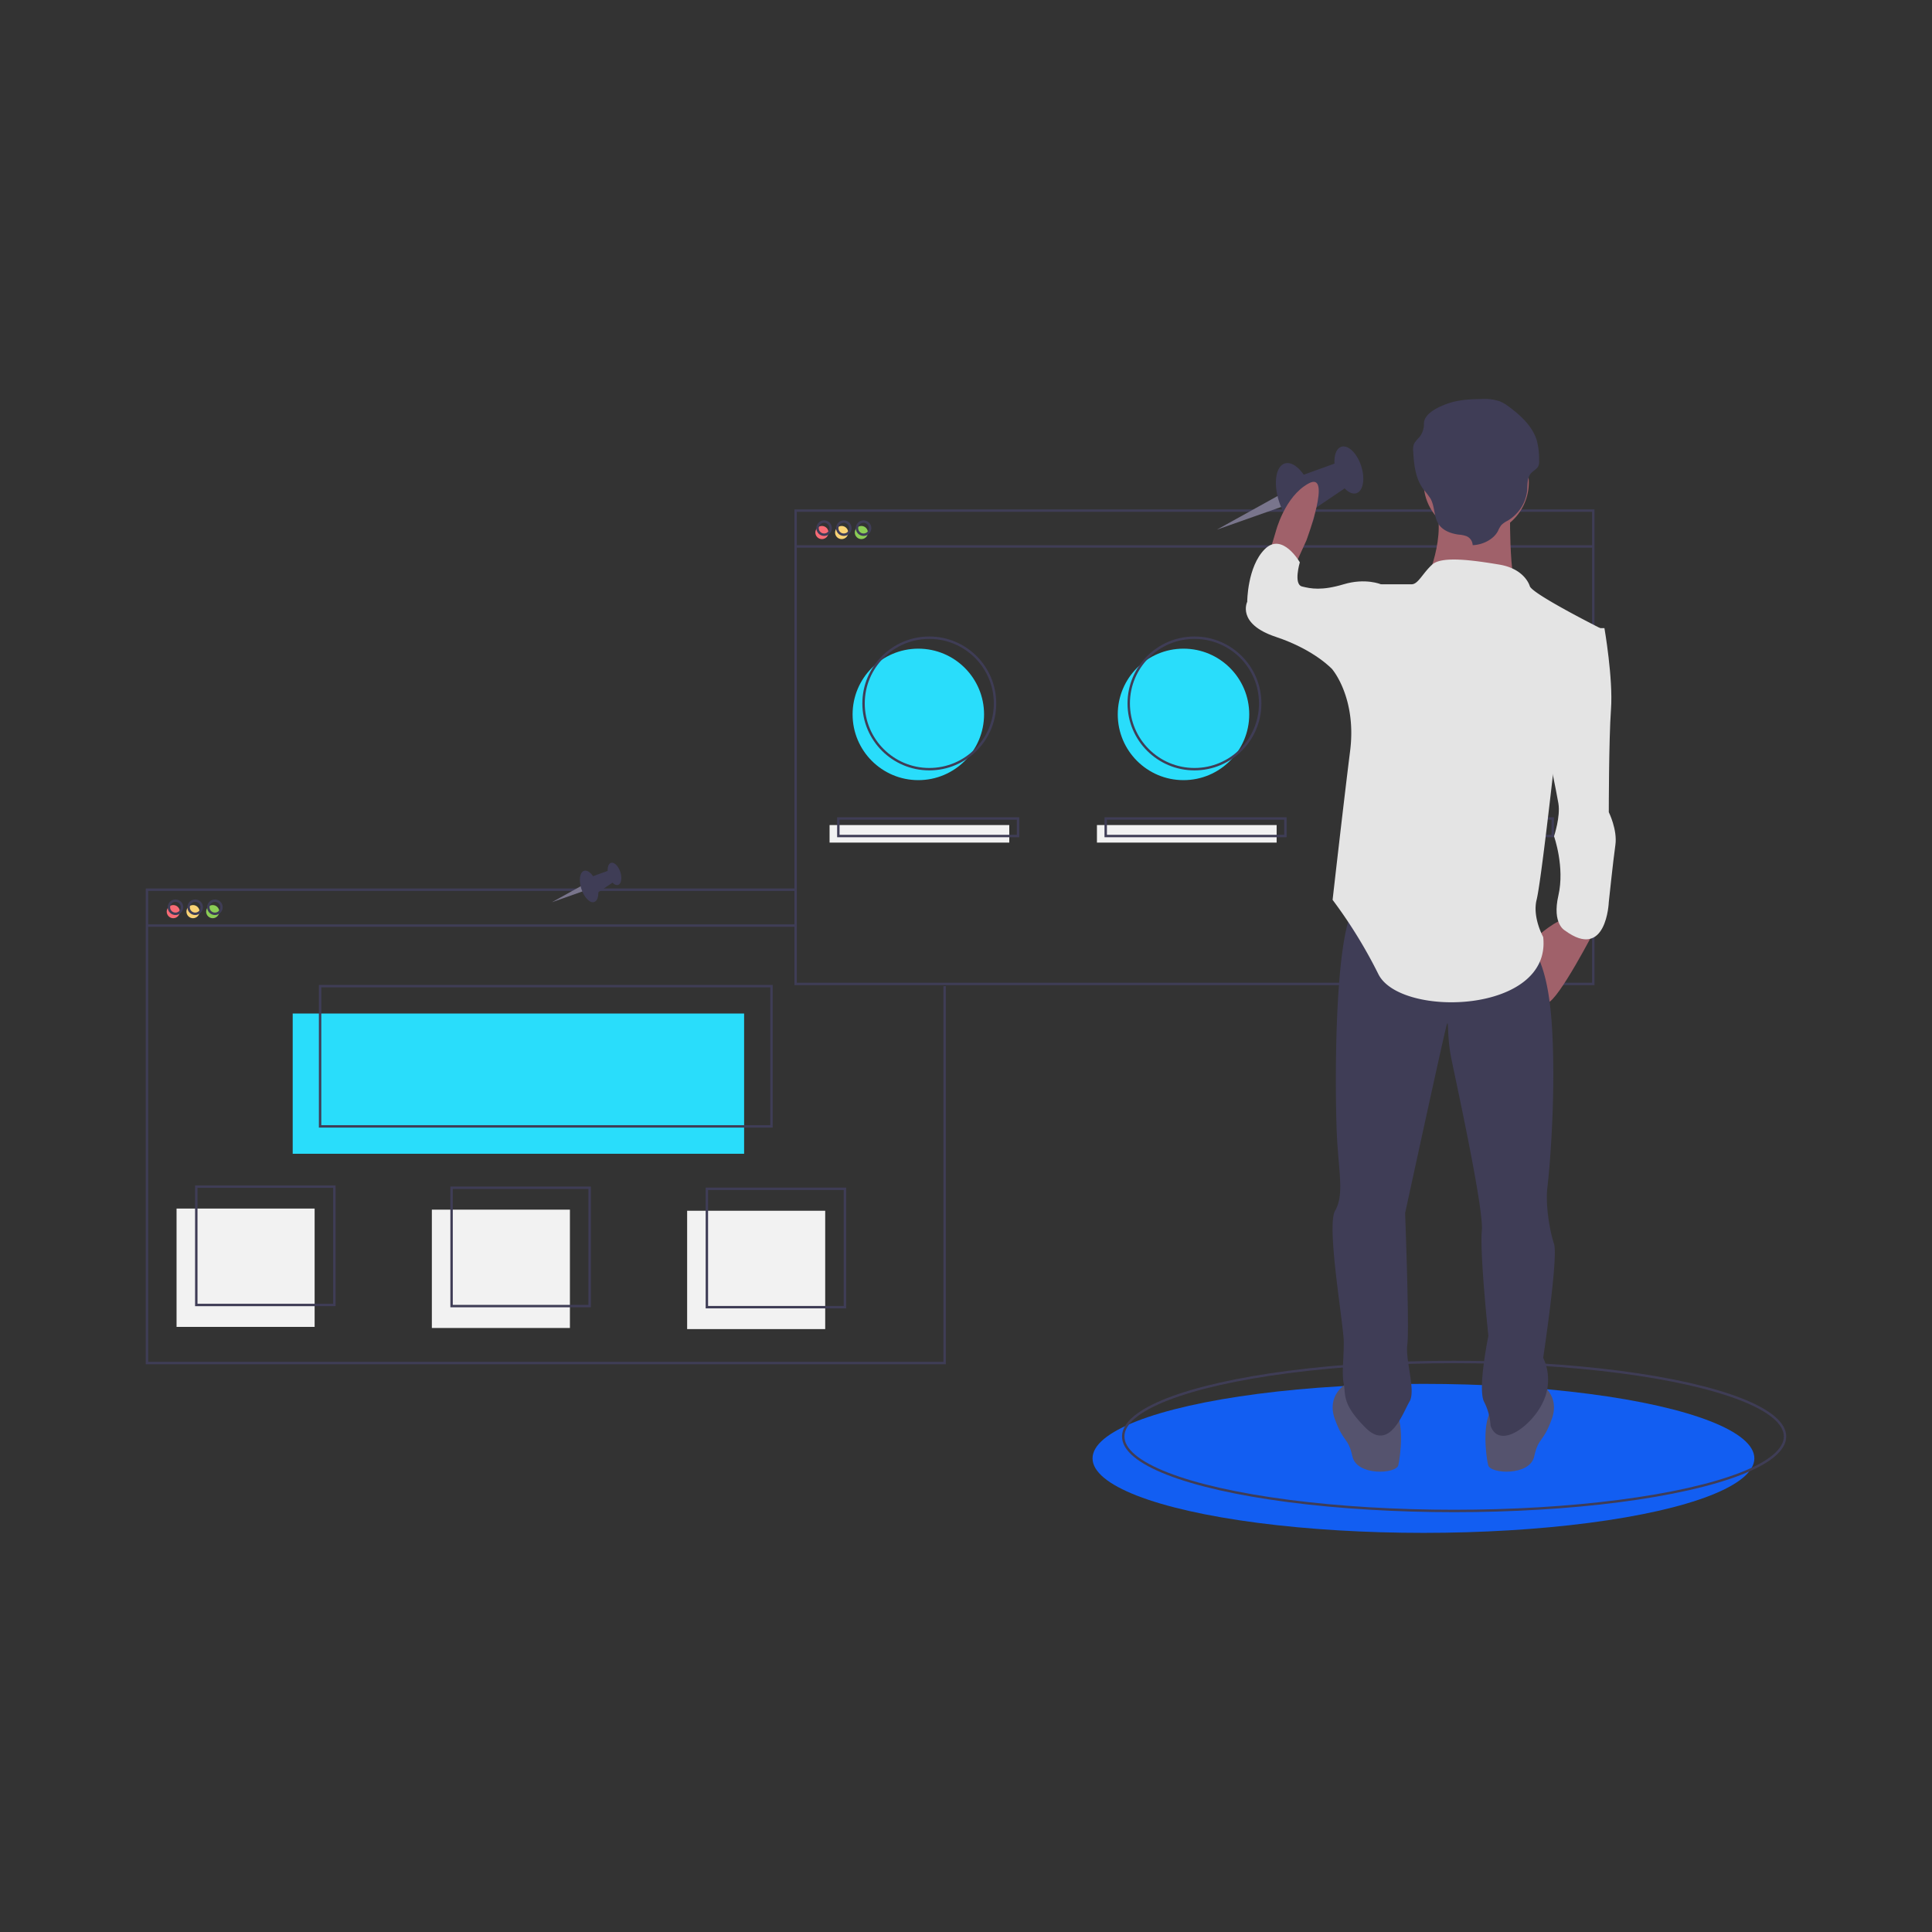
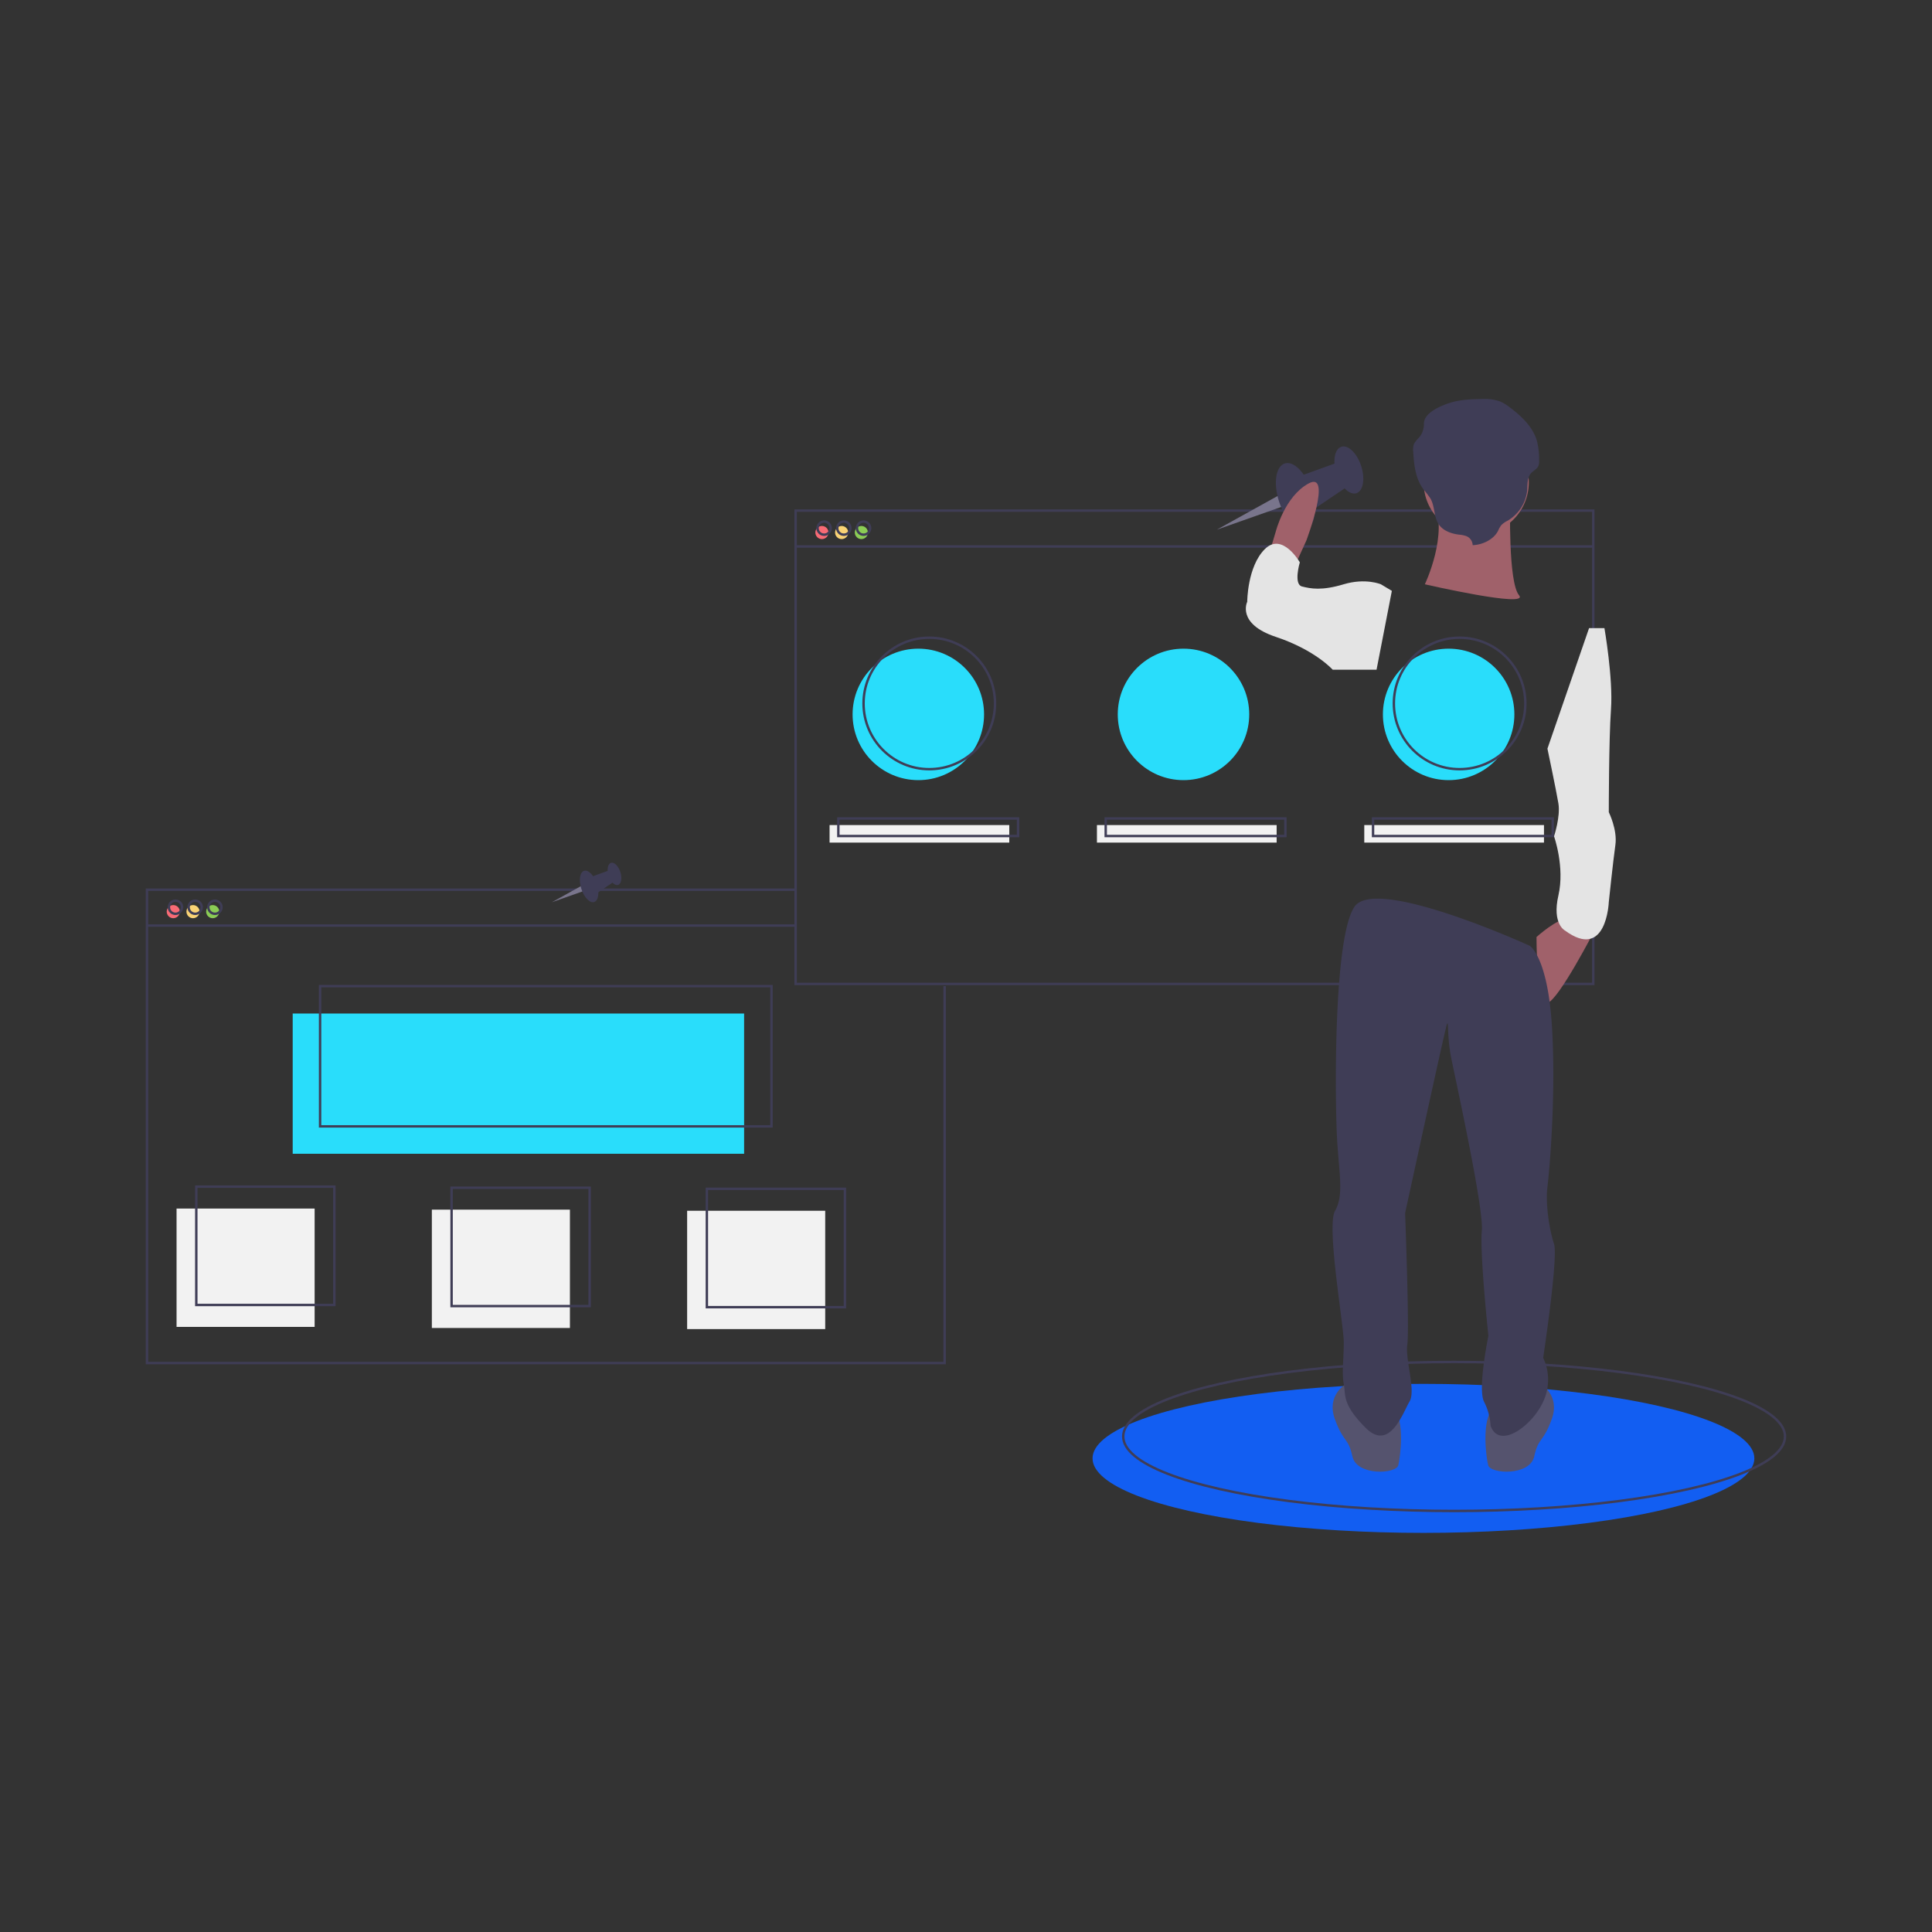
<svg xmlns="http://www.w3.org/2000/svg" id="Layer_1" data-name="Layer 1" viewBox="0 0 800 800">
  <rect x="0" y="0" width="800" height="800" fill="#333333" stroke="none" />
  <defs>
    <style>.cls-1{fill:#125ef2;}.cls-2{fill:none;stroke:#3f3d56;stroke-miterlimit:10;}.cls-3{fill:#29ddfb;}.cls-4{fill:#f86b75;}.cls-5{fill:#fad375;}.cls-6{fill:#8bcc55;}.cls-7{fill:#f2f2f2;}.cls-8{fill:#79758c;}.cls-9{fill:#3f3d56;}.cls-10{fill:#a0616a;}.cls-11{fill:#55536e;}.cls-12{fill:#e4e4e4;}</style>
  </defs>
  <title>Pinboards</title>
  <ellipse class="cls-1" cx="589.42" cy="603.88" rx="137.02" ry="30.85" />
  <ellipse class="cls-2" cx="602.12" cy="594.81" rx="137.02" ry="30.85" />
  <circle class="cls-3" cx="380.26" cy="295.82" r="27.22" />
  <circle class="cls-3" cx="490.06" cy="295.82" r="27.22" />
  <circle class="cls-3" cx="599.85" cy="295.82" r="27.22" />
  <circle class="cls-4" cx="71.75" cy="377.49" r="2.72" />
  <circle class="cls-5" cx="79.92" cy="377.49" r="2.72" />
  <circle class="cls-6" cx="88.08" cy="377.49" r="2.72" />
  <rect class="cls-3" x="121.2" y="419.68" width="186.92" height="58.07" />
  <polyline class="cls-2" points="391.15 408.34 391.15 564.41 60.86 564.41 60.86 368.41 329.45 368.41" />
  <line class="cls-2" x1="60.86" y1="383.26" x2="329.9" y2="383.26" />
  <circle class="cls-2" cx="72.66" cy="375.67" r="2.72" />
  <circle class="cls-2" cx="80.82" cy="375.67" r="2.72" />
  <circle class="cls-2" cx="88.99" cy="375.67" r="2.72" />
  <rect class="cls-2" x="132.54" y="408.34" width="186.92" height="58.07" />
  <circle class="cls-4" cx="340.34" cy="220.51" r="2.72" />
  <circle class="cls-5" cx="348.51" cy="220.51" r="2.72" />
  <circle class="cls-6" cx="356.67" cy="220.51" r="2.72" />
  <rect class="cls-2" x="329.45" y="211.43" width="330.29" height="196" />
  <line class="cls-2" x1="329.45" y1="226.28" x2="659.74" y2="226.28" />
  <circle class="cls-2" cx="341.25" cy="218.69" r="2.72" />
  <circle class="cls-2" cx="349.41" cy="218.69" r="2.72" />
  <circle class="cls-2" cx="357.58" cy="218.69" r="2.72" />
  <circle class="cls-2" cx="384.8" cy="291.28" r="27.22" />
-   <circle class="cls-2" cx="494.6" cy="291.28" r="27.22" />
  <circle class="cls-2" cx="604.39" cy="291.28" r="27.22" />
  <rect class="cls-7" x="343.51" y="341.64" width="74.41" height="7.26" />
  <rect class="cls-7" x="454.22" y="341.64" width="74.41" height="7.26" />
  <rect class="cls-7" x="564.92" y="341.64" width="74.41" height="7.26" />
  <rect class="cls-2" x="347.14" y="338.92" width="74.41" height="7.26" />
  <rect class="cls-2" x="457.85" y="338.92" width="74.41" height="7.26" />
  <rect class="cls-2" x="568.55" y="338.92" width="74.41" height="7.26" />
  <rect class="cls-7" x="73.11" y="500.44" width="57.17" height="49" />
  <rect class="cls-7" x="178.82" y="500.89" width="57.17" height="49" />
  <rect class="cls-7" x="284.53" y="501.35" width="57.17" height="49" />
  <rect class="cls-2" x="81.28" y="491.36" width="57.17" height="49" />
  <rect class="cls-2" x="186.99" y="491.82" width="57.17" height="49" />
  <rect class="cls-2" x="292.7" y="492.27" width="57.17" height="49" />
  <polygon class="cls-8" points="529.34 205.21 503.88 219.32 531.03 209.74 529.34 205.21" />
  <ellipse class="cls-9" cx="536.39" cy="205.48" rx="7.1" ry="14.31" transform="translate(-37.24 175.75) rotate(-17.99)" />
  <ellipse class="cls-9" cx="558.54" cy="194.57" rx="5.36" ry="10.11" transform="translate(-32.79 182.06) rotate(-17.99)" />
  <polygon class="cls-9" points="538.03 197.22 554.92 191.12 558.51 201.06 542.16 212.11 538.03 197.22" />
  <path class="cls-10" d="M536.41,233.78l4.54-10s10.89-29,.91-23.59-13.61,20-13.61,20l-2.73,9.08Z" />
  <path class="cls-10" d="M660.73,384.4s-15.43,30-20,30.86S636.23,388,636.23,388s9.07-8.16,12.7-7.26S660.73,384.4,660.73,384.4Z" />
  <path class="cls-11" d="M638,573.14s8.17,4.54,4.54,14.52-5.45,7.26-7.26,15.43-18.15,7.26-19.06,3.63-2.72-18.15,1.82-23.6S638,573.14,638,573.14Z" />
  <path class="cls-11" d="M557.28,573.14s-8.16,4.54-4.53,14.52,5.44,7.26,7.26,15.43,18.14,7.26,19,3.63,2.72-18.15-1.81-23.6S557.28,573.14,557.28,573.14Z" />
  <path class="cls-9" d="M633.5,391.66s7.26,4.54,9.08,32.67-.91,59.89-1.82,67.15.91,18.14,2.73,23.59S639,562.25,639,562.25a21.28,21.28,0,0,1,0,18.15c-4.54,10-18.15,20-21.78,10a24.7,24.7,0,0,0-2.72-10c-2.72-5.44,1.81-27.22,1.81-27.22s-3.63-34.48-2.72-43.56-10.89-62.61-12.7-71.68-.91-16.33-1.82-13.61-17.24,78-17.24,78,1.82,48.09.91,54.44,3.63,19.05.91,23.59-8.17,20.87-18.15,10.89-8.17-13.61-9.07-18.15,0-10,0-17.24-7.26-48.09-3.63-54.44,1.81-14.52.9-29-1.81-84.39,7.26-97.09S633.5,391.66,633.5,391.66Z" />
  <circle class="cls-10" cx="611.27" cy="199.75" r="21.78" />
  <path class="cls-10" d="M625.34,208.37S624.43,241,629,246.48s-39-4.54-39-4.54,10-20.87,3.63-34.48S625.34,208.37,625.34,208.37Z" />
-   <path class="cls-12" d="M633.5,242.85s-1.81-7.26-12.7-9.07-23.76-3.63-27.76,0-5.81,8.16-8.53,8.16H571.8l-20,35.39s10,11.8,7.26,33.57-7.26,61.71-7.26,61.71a199.55,199.55,0,0,1,19,30.85C580,421.61,642.58,419.79,639,388c0,0-4.54-8.16-2.72-15.42s7.26-56.26,7.26-56.26L664.36,261S635.32,246.48,633.5,242.85Z" />
  <path class="cls-12" d="M658,260.09h6.36S668,281,667.08,293.66s-.91,42.65-.91,42.65,3.63,7.26,2.72,13.61-2.72,23.59-2.72,23.59-.91,24.5-18.15,11.8c0,0-5.44-2.72-2.72-14.52s-1.81-24.5-1.81-24.5,2.72-8.16,1.81-13.61S640.76,310,640.76,310Z" />
  <path class="cls-12" d="M576.34,244.66l-4.54-2.72s-6.35-2.72-15.42,0-13.61,1.82-17.24.91-.91-10-.91-10-7.26-12.71-14.52-5.45-7.26,21.78-7.26,21.78-4.54,9.08,11.8,14.52,23.59,13.61,23.59,13.61H570Z" />
  <path class="cls-9" d="M609.8,225.74a4.2,4.2,0,0,0-2.61-3.74,11.77,11.77,0,0,0-3.1-.62c-3.09-.4-6.27-1.53-8.07-3.89-2.4-3.14-1.74-7.54-3.66-11a39.05,39.05,0,0,0-2.93-3.85c-3.35-4.48-3.94-10.21-4.25-15.66a6.75,6.75,0,0,1,.37-3.27,12.76,12.76,0,0,1,2.07-2.56,8.49,8.49,0,0,0,2-5.66c-.09-4.22,5.94-7.06,10.22-8.51s8.91-1.69,13.47-1.75a20,20,0,0,1,7.73.95,17.62,17.62,0,0,1,3.87,2.31c5,3.69,9.79,8.23,11.48,14a30.12,30.12,0,0,1,.92,8A5.21,5.21,0,0,1,637,193c-.6,1.22-2,1.88-3,2.91-1.73,1.93-1.42,4.72-1.64,7.22a16.55,16.55,0,0,1-8.12,12.5,10.22,10.22,0,0,0-2.53,1.75,11,11,0,0,0-1.4,2.44C618.54,223.31,614,225.62,609.8,225.74Z" />
  <polygon class="cls-8" points="240.61 366.89 228.53 373.59 241.42 369.04 240.61 366.89" />
  <ellipse class="cls-9" cx="243.96" cy="367.02" rx="3.37" ry="6.79" transform="translate(-101.45 93.32) rotate(-17.99)" />
  <ellipse class="cls-9" cx="254.47" cy="361.84" rx="2.54" ry="4.8" transform="translate(-99.33 96.31) rotate(-17.99)" />
  <polygon class="cls-9" points="244.74 363.1 252.76 360.2 254.46 364.92 246.7 370.16 244.74 363.1" />
</svg>